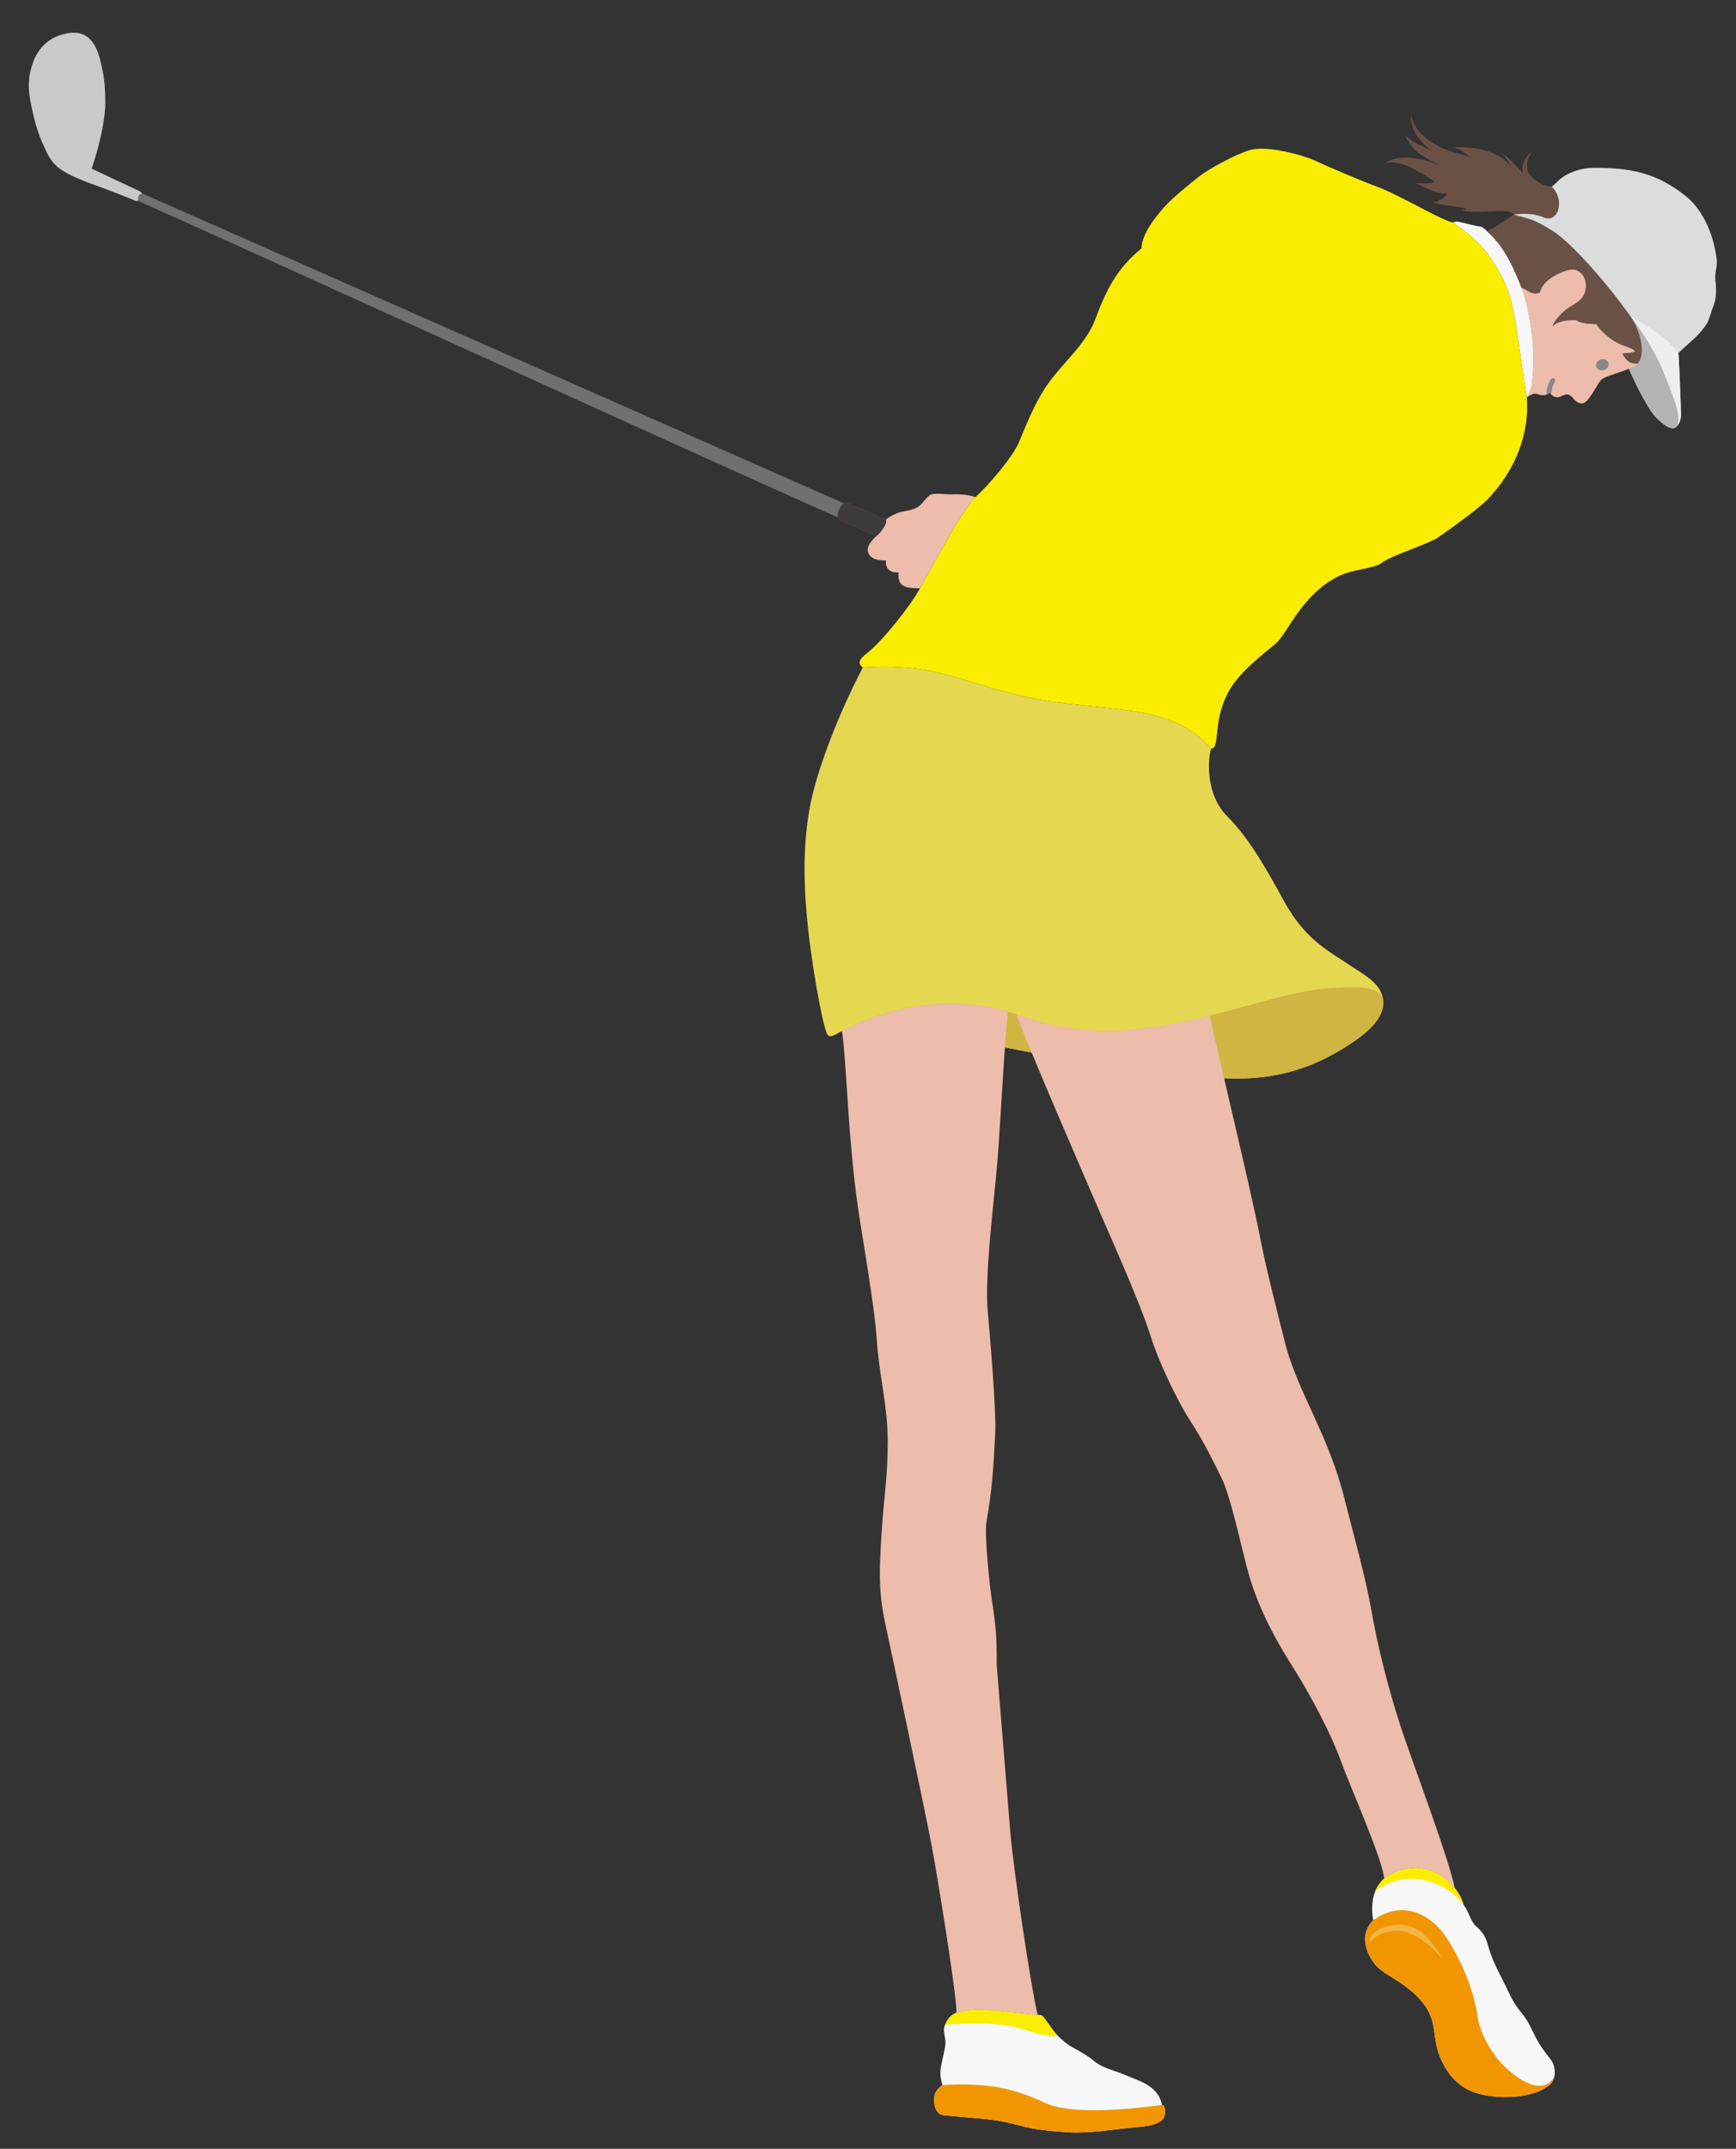
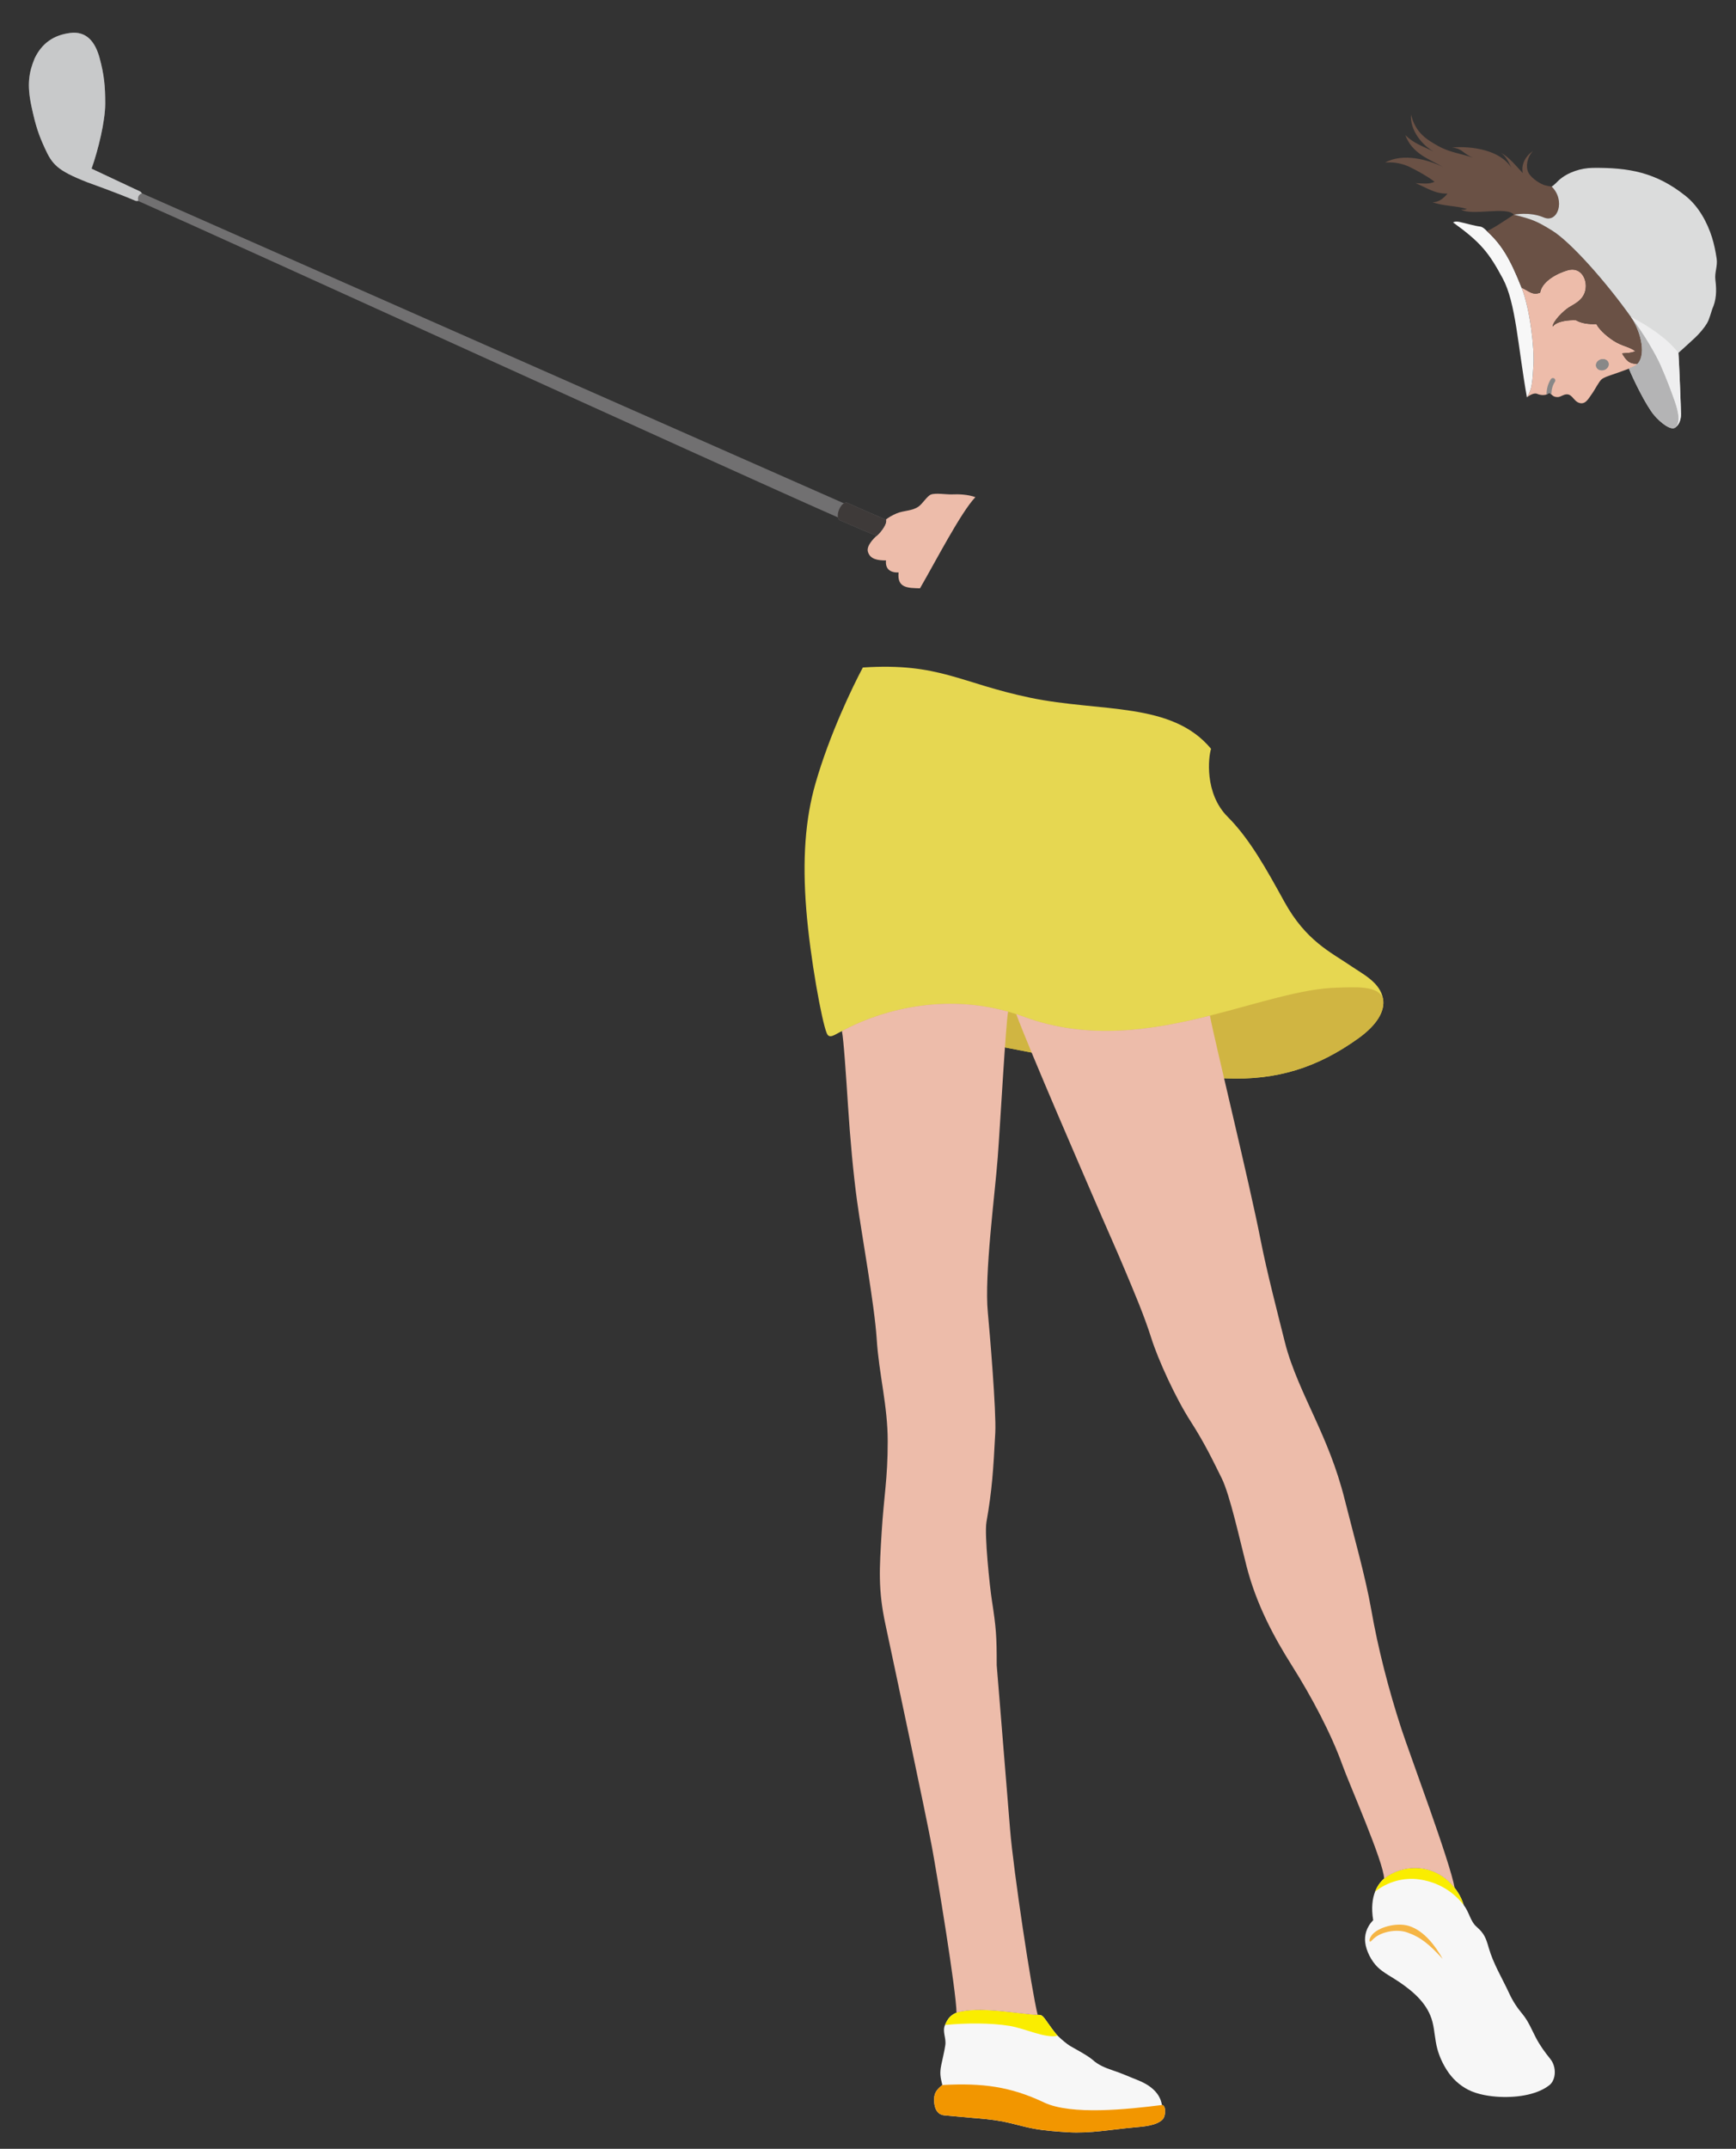
<svg xmlns="http://www.w3.org/2000/svg" enable-background="new 0 0 190.569 235.828" viewBox="0 0 190.569 235.828">
  <rect x="0" y="0" width="190.569" height="235.828" fill="#333333" stroke="none" />
  <path d="m105.001 220.883c-.663.285-.96.652-1.265 1.356-.319.729.154 1.416.033 2.219-.108.738-.299 1.467-.448 2.2-.179.883-.085 1.322.122 2.167-.665.553-.914.894-.902 1.687.012.759.264 1.557 1.121 1.64.995.083 1.865.181 2.902.265 1.159.095 2.383.197 3.511.411 1.12.214 2.213.568 3.37.782 1.207.223 2.522.322 3.775.4 2.456.152 4.801-.309 7.345-.537.902-.081 2.38-.178 3.049-.857.403-.407.38-1.597-.063-1.597-.235-1.497-1.556-2.301-2.72-2.756-.96-.372-1.555-.668-2.643-1.032-.854-.288-1.647-.606-2.267-1.189-.691-.553-1.577-.996-2.433-1.493-.331-.194-.99-.732-1.382-1.134-.361-.369-1.03-1.326-1.327-1.748-.382-.54-.519-.543-.868-.543-1.968-.067-6.432-.999-8.91-.24z" fill="#f7f7f7" />
  <path d="m151.939 206.178c-.357.304-.73.764-.986 1.421-.297.762-.437 1.789-.211 3.143-.794.797-.96 1.73-.877 2.435.111.945.676 2.04 1.362 2.71.631.62 1.576 1.087 2.404 1.652 1.607 1.098 3.129 2.431 3.621 4.377.24.953.262 1.928.515 2.886.228.867.587 1.653 1.077 2.415.578.898 1.345 1.619 2.322 2.127 1.017.528 2.409.735 3.464.784 2.184.097 4.233-.322 5.45-1.283.284-.224.467-.565.548-.949.136-.639-.01-1.395-.436-1.92-.611-.758-1.141-1.482-1.584-2.329-.435-.829-.819-1.806-1.461-2.583-.629-.755-1.071-1.426-1.478-2.306-.786-1.692-1.728-3.21-2.243-4.986-.295-1.031-.476-1.565-1.314-2.293-.721-.625-.8-1.577-1.436-2.413-.308-.988-.774-1.59-.995-1.88-2.311-2.888-5.834-2.54-7.742-1.006z" fill="#f7f7f7" />
  <path d="m92.423 113.161c10.41-1.203 25.115 4.604 42.097 5.184 5.661.249 10.135-1.191 14.599-4.396 2.045-1.469 2.931-2.986 2.705-4.321-.303-1.788-2.165-2.69-3.479-3.587-2.267-1.548-4.977-2.765-7.355-7.078-1.925-3.491-3.782-6.879-6.221-9.318-2.572-2.572-2.119-6.574-1.825-7.465l0-0c-4.305-5.2-12.108-3.992-19.839-5.603-7.731-1.611-9.986-3.866-18.386-3.322-1.1 2.055-3.668 7.363-5.213 12.768-1.106 3.871-1.438 8.295-.995 13.825.424 5.301 1.718 12.339 2.254 13.562.29.664.871.124 1.659-.249z" fill="#e6d751" />
  <path d="m167.616 43.608c.121-.106.734-.554 1.129-.381.395.173 1.03.203 1.304-.109.326.161.374.383.733.445.437.076.587-.125.94-.238.836-.263.944.638 1.595.878.728.269 1.067-.482 1.435-.979.324-.437.776-1.367 1.066-1.595.289-.228.653-.332 1.213-.529.712-.25 1.234-.425 1.783-.643h0c.387-.166.734-.28.958-.534-.972.036-1.276-.42-1.705-1.125.415-.083.83 0 1.452-.249-.622-.498-1.452-.539-2.405-1.161-.954-.622-1.659-1.369-1.866-1.825-.871.042-1.701-.083-2.24-.415-.788-.042-2.115.083-2.571.705.041-.622 1.203-1.742 1.783-2.115.581-.373 1.597-.767 1.825-1.928.225-1.146-.498-2.592-1.991-2.136-1.493.456-2.82 1.369-2.986 2.447-.871.332-1.244-.207-2.032-.539.937 2.363 1.408 6.676 1.299 8.461-.111 1.825-.138 2.682-.719 3.567z" fill="#edbcaa" />
  <path d="m176.305 40.494c-.311.222-.744.195-.97-.063-.227-.257-.157-.646.154-.868.311-.223.746-.196.973.062.226.258.155.646-.156.869z" fill="#888" />
  <path d="m100.992 64.568c1.731-2.988 4.496-8.352 6.081-10.008h0c-.801-.293-1.841-.338-2.562-.302-.607.026-1.791-.182-2.314.016-.429.163-.919 1.018-1.381 1.332-.718.492-1.565.4-2.379.735-.462.19-1.023.512-1.182.691.159.429-.566 1.394-1.019 1.769-.342.305-1.145 1.111-.962 1.75.237.832 1.078.956 1.986.956-.095.938.461 1.35 1.383 1.323-.185 1.733 1.047 1.697 2.35 1.739z" fill="#edbcaa" />
  <path d="m96.235 58.801c-.657-.243-2.015-.812-4.029-1.696-.133-.059-.187-.191-.218-.318-12.907-5.681-66.713-30.271-76.811-34.727-.096-.042-.186.025-.28-.015-2.126-.915-5.016-1.923-5.367-2.063-3.266-1.293-3.794-1.921-4.636-3.776-.605-1.33-.97-2.298-1.453-4.598-.484-2.3-.286-3.631.364-5.204.789-1.642 2.056-2.542 3.872-2.783 1.818-.243 2.784.968 3.268 2.783.485 1.813.607 3.027.607 4.963 0 1.938-.771 5.084-1.499 7.144l5.366 2.522.164.182s56.891 25.133 77.047 34.021c.138-.081.304-.096.376-.062 1.033.478 4.248 1.86 4.248 1.86.159.429-.566 1.394-1.019 1.769z" fill="#717071" />
  <path d="m91.988 56.787c-.117-.56.281-1.341.642-1.552.138-.081.304-.096.376-.062 1.033.478 4.248 1.86 4.248 1.86.159.429-.566 1.394-1.019 1.769-.657-.243-2.015-.812-4.029-1.696-.133-.059-.187-.191-.218-.318z" fill="#3e3a39" />
  <path d="m167.616 43.608c-1.002-5.667-1.212-10.376-2.654-13.051-1.521-2.82-2.378-3.926-5.454-6.148.391-.216.795-.019 1.822.22.478.111.846.199 1.158.236.253.03.536.281.732.494 1.622 1.482 2.544 3.014 3.816 6.221.937 2.363 1.408 6.676 1.299 8.461-.111 1.825-.138 2.682-.719 3.567z" fill="#f7f7f7" />
  <path d="m166.179 23.562s1.742-.36 3.29.304c1.548.664 2.406-1.88.859-3.394-.245-.024-.524-.081-.811-.16-.776-.295-1.546-.934-1.757-1.409-.285-.641-.143-1.617.524-2.33-.952.666-1.187 1.479-1.165 2.068.004.114.022.236.048.361-.761-.799-1.466-1.74-2.455-2.261.564.343.894 1.035 1.199 1.662-1.261-1.95-4.315-2.391-6.531-2.22 1.234.142 1.111.633 2.326 1.126-1.362-.47-2.584-.575-3.879-1.311-1.179-.67-2.435-1.398-2.934-3.421-.139 1.744 1.288 3.425 2.509 4.059-1.214-.584-2.216-.897-3.131-1.807.76 2.072 2.698 2.662 4.159 3.513-1.678-.845-4.457-1.573-6.373-.499.959-.095 1.952.113 2.757.515.879.438 1.862.979 2.66 1.585-.568.314-1.426.17-2.073.161 1.212.49 2.107 1.181 3.497 1.141-.388.49-1 .991-1.652.94 1.193.454 2.645.383 3.796.754-.104.032-.28.107-.656.054 1.144.74 5.069-.392 5.793.571z" fill="#6a5145" />
  <path d="m166.179 23.562c-.66.415-2.319 1.57-2.959 1.797 1.622 1.482 2.544 3.014 3.816 6.221.788.332 1.161.871 2.032.539.166-1.078 1.493-1.991 2.986-2.447 1.493-.456 2.216.99 1.991 2.136-.228 1.161-1.244 1.555-1.825 1.928-.581.373-1.742 1.493-1.783 2.115.456-.622 1.783-.747 2.571-.705.539.332 1.369.456 2.24.415.207.456.912 1.203 1.866 1.825.954.622 1.783.664 2.405 1.161-.622.249-1.037.166-1.452.249.429.705.733 1.161 1.705 1.125 1.08-1.221.11-3.979-.737-5.135-2.793-3.926-6.636-8.24-8.654-9.484-1.736-1.07-2.197-1.233-4.203-1.742v-0z" fill="#6a5145" />
  <path d="m178.815 40.456c.387-.166.734-.28.958-.534 1.08-1.221.11-3.979-.737-5.135-2.793-3.926-6.636-8.24-8.654-9.484-1.736-1.07-2.197-1.233-4.203-1.742 0 0 1.742-.36 3.29.304 1.548.664 2.406-1.88.859-3.394.234-.099.634-.55.8-.698.995-.885 2.436-1.336 3.731-1.349 3.918-.04 6.913.467 10.184 3.086 1.428 1.141 2.374 2.904 2.887 4.532.242.768.391 1.533.514 2.333.125.821-.242 1.542-.14 2.339.161 1.253.091 2.238-.337 3.189-.143.41-.328 1.132-.551 1.519-.332.581-.864 1.186-1.346 1.645-.473.452-1.821 1.658-1.821 1.658.07.841.281 6.237.281 6.729 0 .489-.142 1.119-.632 1.472-.491.351-1.63-.554-2.305-1.349-.933-1.099-2.364-4.085-2.779-5.122z" fill="#dbdcdc" />
-   <path d="m183.898 46.927c-.491.351-1.63-.554-2.305-1.349-.933-1.099-2.364-4.085-2.779-5.122h0c.387-.166.734-.28.958-.534 1.08-1.221.11-3.979-.737-5.135 1.438 1.797 2.85 4.344 3.263 5.295.729 1.679 1.088 2.661 1.438 3.636.307.856.922 2.581.162 3.208z" fill="#b4b4b5" />
+   <path d="m183.898 46.927c-.491.351-1.63-.554-2.305-1.349-.933-1.099-2.364-4.085-2.779-5.122c.387-.166.734-.28.958-.534 1.08-1.221.11-3.979-.737-5.135 1.438 1.797 2.85 4.344 3.263 5.295.729 1.679 1.088 2.661 1.438 3.636.307.856.922 2.581.162 3.208z" fill="#b4b4b5" />
  <path d="m179.036 34.788c1.438 1.797 2.85 4.344 3.263 5.295.729 1.679 1.088 2.661 1.438 3.636.307.856.922 2.581.162 3.208.49-.352.632-.982.632-1.472 0-.492-.211-5.888-.281-6.729-1.204-1.546-3.208-2.929-5.213-3.938z" fill="#eeeeef" />
-   <path d="m167.616 43.608c.121-.106.734-.554 1.129-.381.395.173 1.03.203 1.304-.109.326.161.374.383.733.445.437.076.587-.125.94-.238.836-.263.944.638 1.595.878.728.269 1.067-.482 1.435-.979.324-.437.776-1.367 1.066-1.595.289-.228.653-.332 1.213-.529.712-.25 1.234-.425 1.783-.643h0c.387-.166.734-.28.958-.534-.972.036-1.276-.42-1.705-1.125.415-.083.83 0 1.452-.249-.622-.498-1.452-.539-2.405-1.161-.954-.622-1.659-1.369-1.866-1.825-.871.042-1.701-.083-2.24-.415-.788-.042-2.115.083-2.571.705.041-.622 1.203-1.742 1.783-2.115.581-.373 1.597-.767 1.825-1.928.225-1.146-.498-2.592-1.991-2.136-1.493.456-2.82 1.369-2.986 2.447-.871.332-1.244-.207-2.032-.539.937 2.363 1.408 6.676 1.299 8.461-.111 1.825-.138 2.682-.719 3.567z" fill="#edbcaa" />
  <path d="m176.305 40.494c-.311.222-.744.195-.97-.063-.227-.257-.157-.646.154-.868.311-.223.746-.196.973.062.226.258.155.646-.156.869z" fill="#888" />
  <path d="m170.692 41.896c.079-.121.047-.286-.075-.366-.121-.08-.286-.048-.366.073-.33.503-.474 1.087-.48 1.692.11-.038.208-.094.279-.176.107.053.182.112.25.17.007-.517.129-1.001.392-1.393z" fill="#888" />
-   <path d="m167.616 43.608c-1.002-5.667-1.212-10.376-2.654-13.051-1.521-2.82-2.378-3.926-5.454-6.148-.815.003-5.993-3.032-7.984-3.778-2.366-.887-5.641-2.295-7.134-2.986-1.493-.691-5.364-1.687-7.134-1.189-1.561.439-4.526 2.058-5.613 2.903-1.09.848-3.016 2.453-3.745 3.266-.647.729-2.587 2.9-2.587 4.642-2.572 2.074-3.822 4.384-5.058 7.73-1.116 3.024-3.986 5.074-5.712 7.875-1.064 1.727-1.88 3.699-2.641 5.562-.729 1.787-3.552 5.004-4.828 6.126h-0c-1.585 1.656-4.35 7.02-6.081 10.008-1.054 1.96-4.242 5.943-5.901 7.187-.72.54-.996 1.071-.373 1.499 8.4-.543 10.655 1.712 18.386 3.322 7.731 1.611 15.535.403 19.839 5.603l-0.0 0c1.084-.122.083-2.986 1.991-6.387 1.156-2.06 3.733-4.009 5.081-5.136 1.348-1.127 2.799-5.316 6.864-7.39 1.64-.836 3.97-.835 4.811-1.493.971-.758 3.982-1.659 5.972-2.654 2.074-1.41 4.842-3.493 5.558-4.23 2.654-2.737 3.691-5.516 4.106-7.424.385-1.77.332-2.862.29-3.857z" fill="#faed00" />
  <path d="m92.423 113.161c3.333-1.84 10.383-4.346 18.247-2.136.293.082.587.171.881.266.295.096.59.198.887.307 7.024 2.592 14.048 1.461 20.382-.135 5.279-1.33 10.078-2.983 13.999-3.072 1.802-.041 4.556-.29 5.004 1.237.227 1.334-.659 2.852-2.705 4.321-4.464 3.205-8.939 4.645-14.599 4.396-16.981-.581-31.687-6.387-42.097-5.184z" fill="#d0b542" />
  <path d="m116.105 223.414c-.361-.369-1.03-1.326-1.327-1.748-.382-.54-.519-.543-.868-.543-1.968-.067-6.432-.999-8.91-.24h0c-.663.285-.96.652-1.265 1.356 2.333-.235 5.042-.235 7.088.097 1.616.262 4.052 1.431 5.281 1.078z" fill="#faed00" />
  <path d="m103.443 228.825c-.665.553-.914.894-.902 1.687.012.759.264 1.557 1.121 1.64.995.083 1.865.181 2.902.265 1.159.095 2.383.197 3.511.411 1.12.214 2.213.568 3.37.782 1.207.223 2.522.322 3.775.4 2.456.152 4.801-.309 7.345-.537.902-.081 2.38-.178 3.049-.857.403-.407.38-1.597-.063-1.597l0.0 0c-3.744.477-9.953 1.139-12.94-.277-3.677-1.742-6.746-2.157-11.169-1.917z" fill="#f29600" />
  <path d="m150.953 207.599c1.38-1.099 3.177-1.569 4.781-1.348 1.604.221 3.449.933 4.942 2.813-.308-.988-.774-1.59-.995-1.88-2.311-2.888-5.834-2.54-7.742-1.006-.357.304-.73.764-.986 1.421z" fill="#faed00" />
-   <path d="m170.628 227.895c-.081.383-.264.725-.548.949-1.217.96-3.266 1.38-5.45 1.283-1.055-.048-2.447-.256-3.464-.784-.977-.507-1.744-1.228-2.322-2.127-.491-.762-.85-1.549-1.077-2.415-.253-.958-.275-1.932-.515-2.886-.492-1.946-2.014-3.279-3.621-4.377-.828-.564-1.772-1.031-2.404-1.652-.686-.67-1.251-1.765-1.362-2.71-.083-.705.083-1.638.877-2.435 3.437-2.438 6.547-.427 8.123 2.02 1.548 2.404 2.954 5.669 3.359 8.689.238 1.771 1.635 4.083 2.903 5.309 2.488 2.406 4.624 2.8 5.5 1.135z" fill="#f29600" />
  <path d="m111.551 111.291c.295.096.59.198.887.307 7.024 2.592 14.048 1.461 20.382-.135.544 2.905 4.326 18.274 5.571 24.661.663 3.402 1.929 8.267 2.654 11.17.726 2.906 2.184 5.889 3.346 8.461 1.077 2.386 2.318 5.197 3.227 8.827.908 3.632 2.286 8.481 2.911 12.076.726 4.176 1.908 8.793 3.318 13.106.896 2.739 5.365 14.658 5.834 17.419-2.311-2.888-5.834-2.54-7.742-1.006-.022-1.767-3.84-10.41-4.562-12.432-1.244-3.484-3.422-7.568-5.557-10.949-1.991-3.152-3.899-6.719-4.969-10.865-.732-2.833-1.837-7.89-2.745-9.707-.907-1.815-1.794-3.729-3.429-6.271-1.635-2.541-3.557-6.763-4.285-9.075-.816-2.591-1.979-5.268-2.887-7.449-.908-2.179-2.178-4.992-3.539-8.168-1.042-2.432-6.781-15.612-8.414-19.972z" fill="#edbcaa" />
  <path d="m92.423 113.161c3.333-1.84 10.383-4.346 18.247-2.136-.241.969-.869 12.381-1.146 16.03-.304 4.01-1.484 12.859-1.086 16.97.198 2.061.94 10.869.819 13.199-.217 4.19-.363 6.357-.967 9.804-.246 1.411.366 7.14.592 8.595.476 3.073.532 3.961.532 7.123 0 0 1.301 15.988 1.471 18.079.363 4.447 2.337 17.567 3.025 20.299-1.968-.067-6.432-.999-8.91-.24h0c-.014-2.294-2.139-15.15-2.687-18.123-.635-3.449-4.229-20.348-5.112-24.473-.825-3.842-.659-6.126-.418-10.106.243-3.994.666-5.863.666-9.985 0-3.971-.958-7.308-1.21-11.259-.239-3.72-1.66-11.519-2.158-15.153-.415-3.028-.758-6.833-.995-10.493-.209-3.223-.471-7.184-.664-8.129z" fill="#edbcaa" />
  <path d="m150.591 212.379c.643-.85 2.696-1.443 4.085-1.006 1.711.539 2.945 2.281 3.691 3.608-1.452-1.566-2.374-2.374-3.899-2.903-1.152-.4-2.82-.083-3.639.653-.267.24-.39.417-.454.353-.073-.073-.068-.331.215-.705z" fill="#f5b545" />
  <path d="m15.176 22.06c-.096-.042-.186.025-.28-.015-2.126-.915-5.016-1.923-5.367-2.063-3.266-1.293-3.794-1.921-4.636-3.776-.605-1.33-.97-2.298-1.453-4.598-.484-2.3-.286-3.631.364-5.204.789-1.642 2.056-2.542 3.872-2.783 1.818-.243 2.784.968 3.268 2.783.485 1.813.607 3.027.607 4.963 0 1.938-.771 5.084-1.499 7.144l5.366 2.522.164.182c-.323.124-.51.367-.406.847z" fill="#c8c9ca" />
</svg>